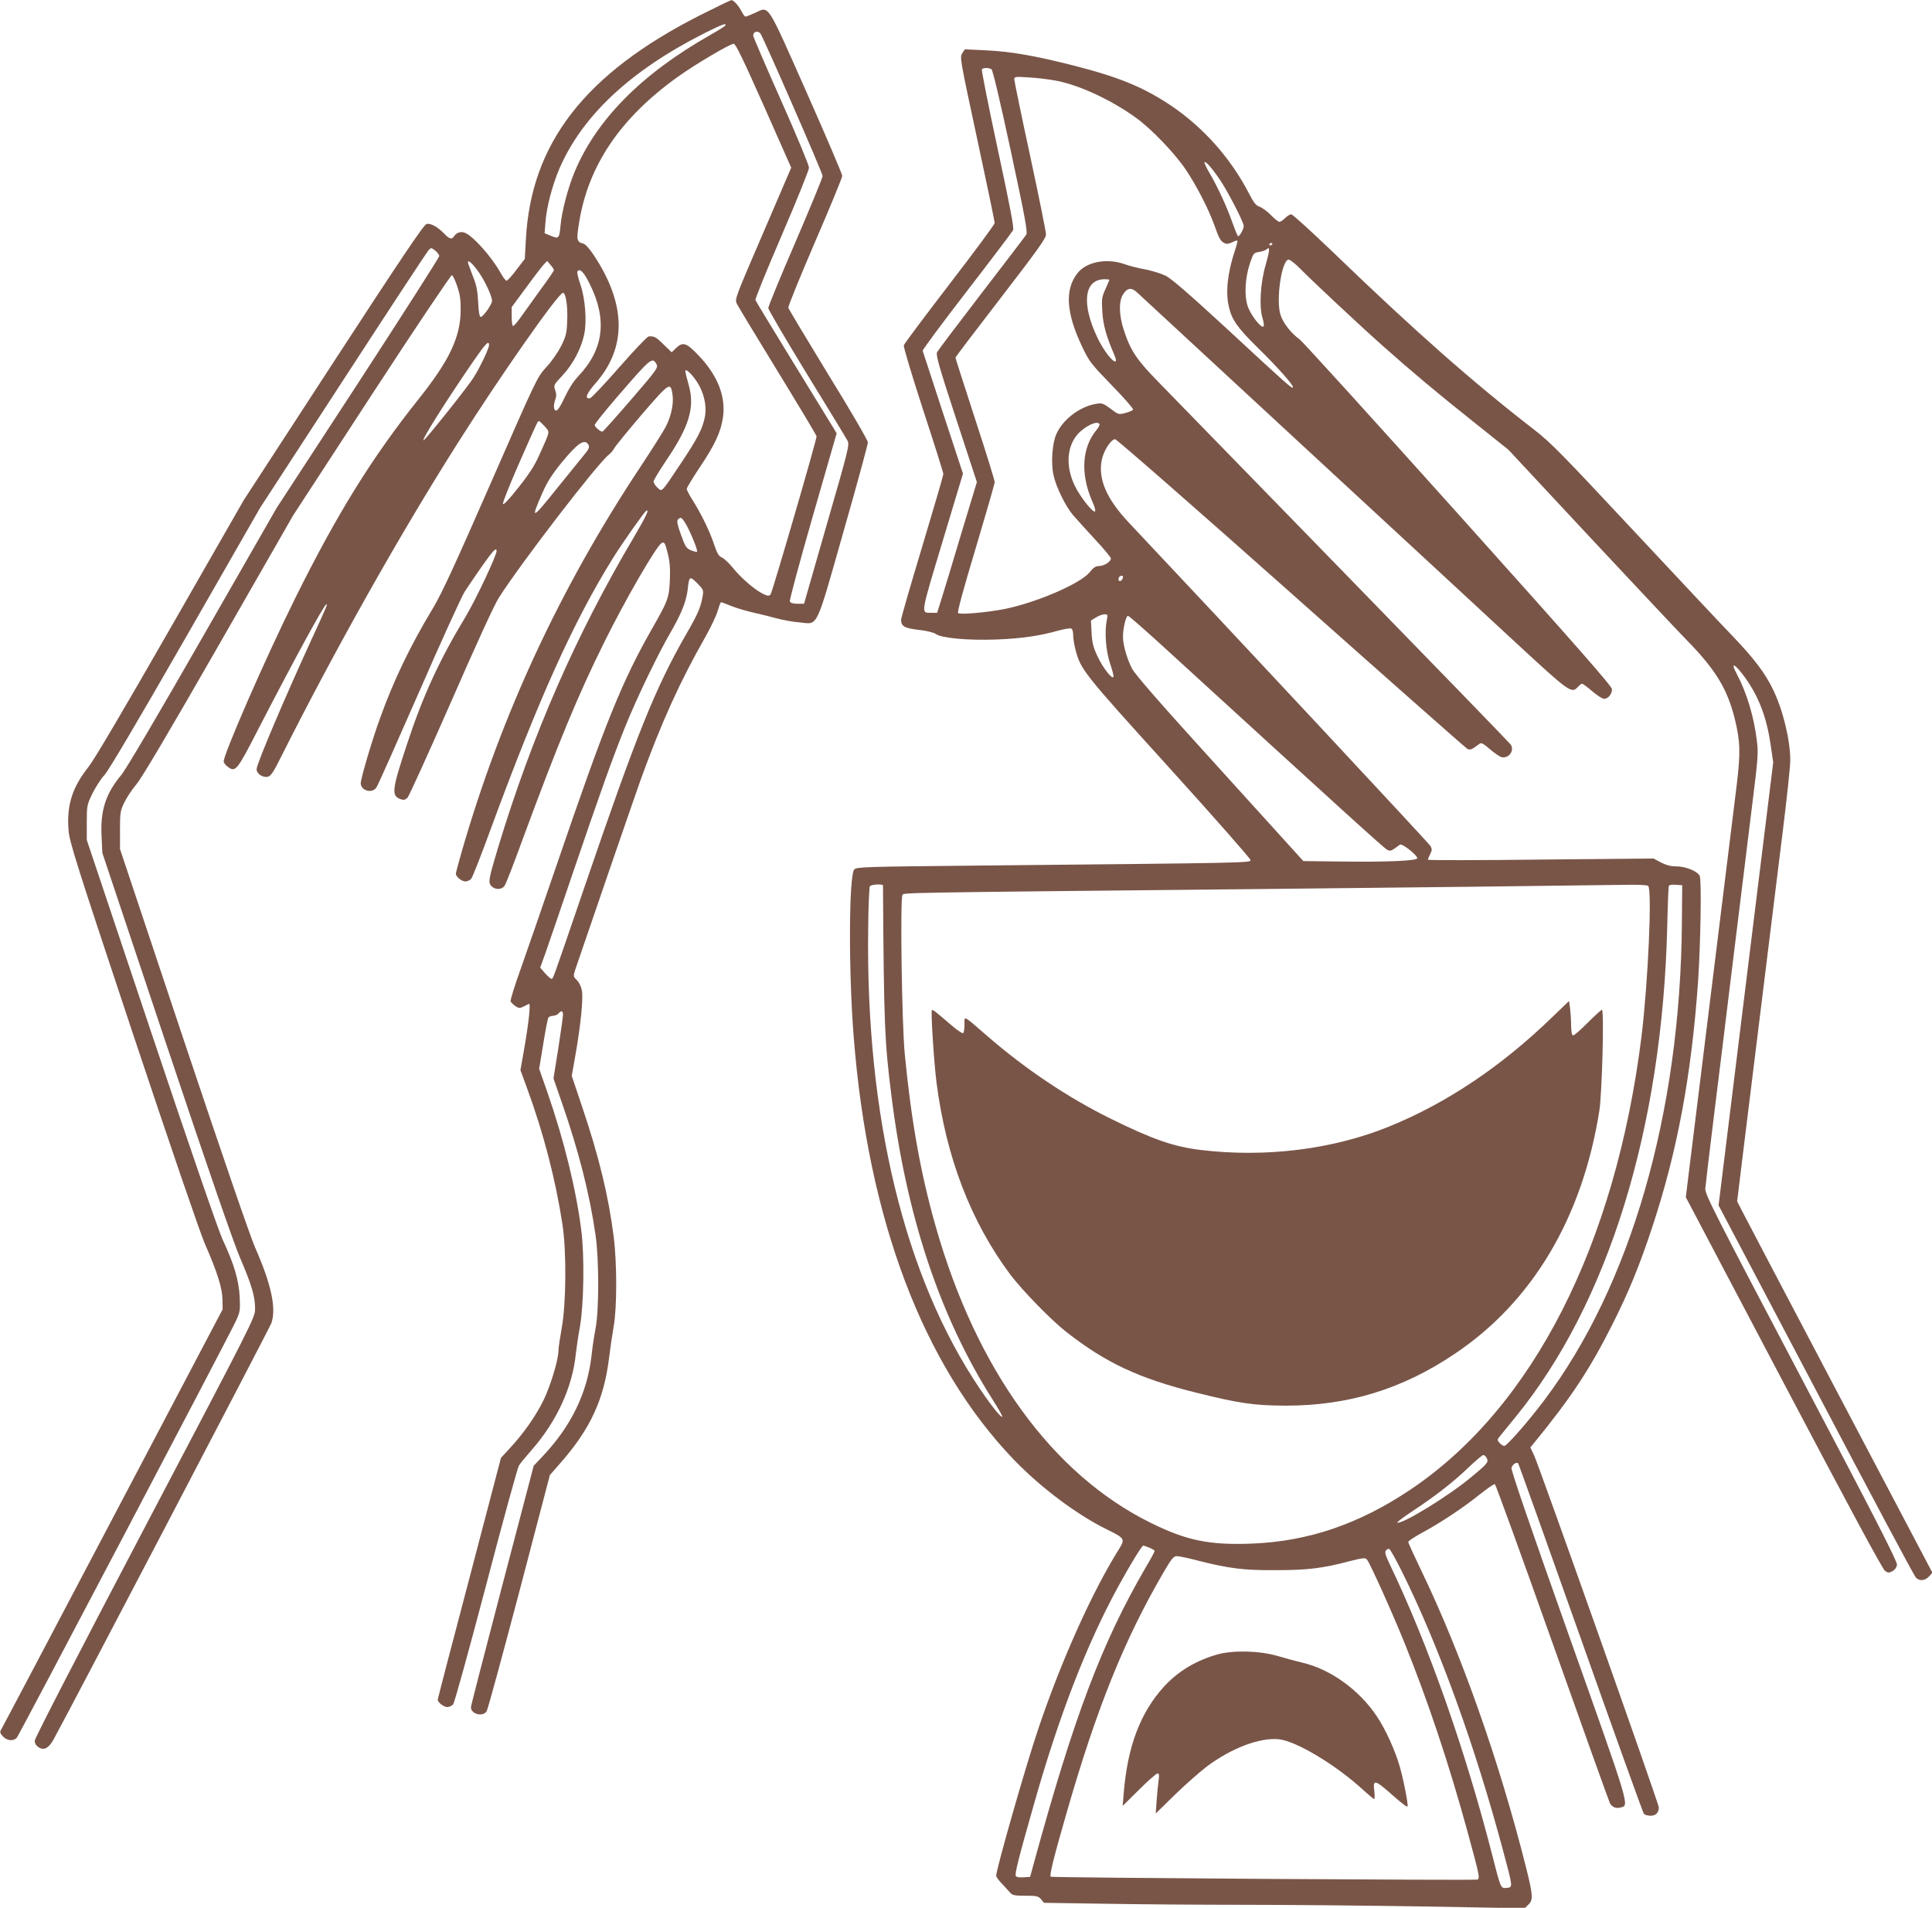
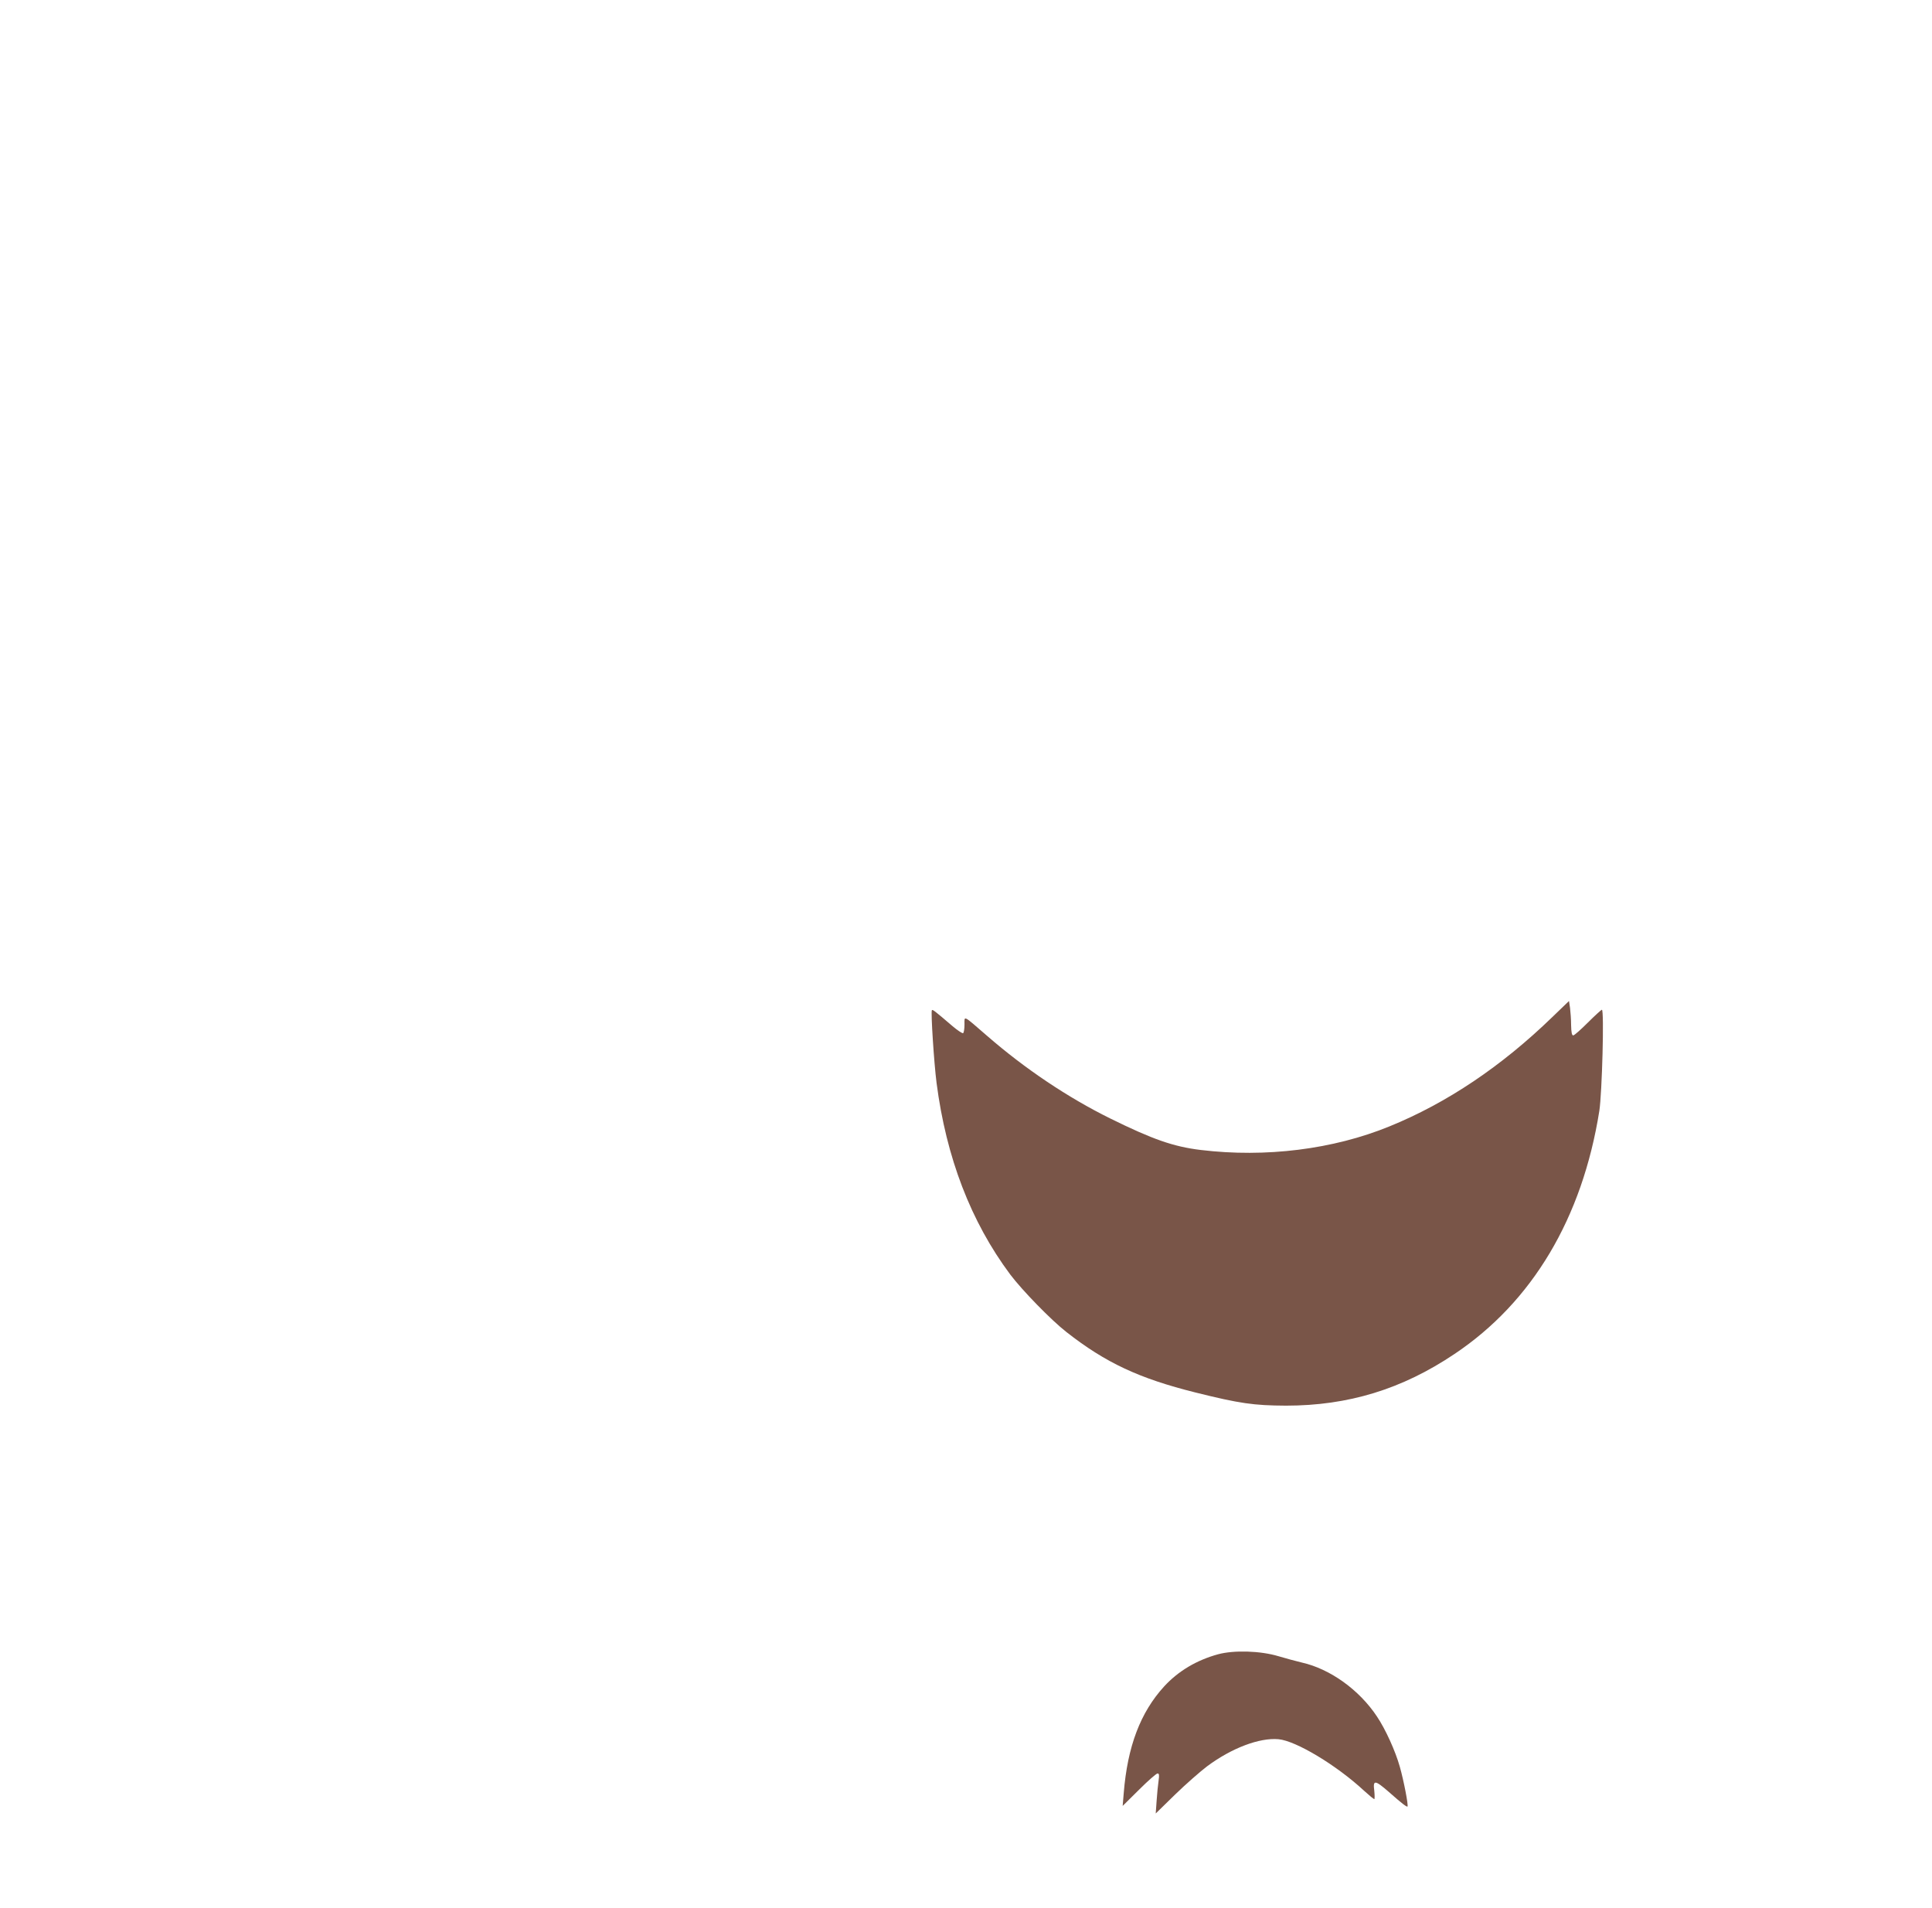
<svg xmlns="http://www.w3.org/2000/svg" version="1.0" width="1280pt" height="1264pt" viewBox="0 0 1280 1264" preserveAspectRatio="xMidYMid meet">
  <g transform="translate(0,1264) scale(0.1,-0.1)" fill="#795548" stroke="none">
-     <path d="M4634 12537 c-759 -386 -1116 -846 -1150 -1484 l-7 -128 -55 -72 c-30 -40 -60 -73 -66 -73 -6 0 -24 24 -40 53 -59 106 -184 246 -237 265 -27 11 -57 0 -72 -25 -13 -21 -31 -16 -63 18 -44 46 -91 72 -118 65 -18 -4 -166 -224 -618 -918 l-594 -913 -484 -845 c-312 -545 -505 -872 -543 -920 -108 -136 -146 -254 -133 -420 6 -77 46 -205 427 -1350 249 -747 444 -1316 476 -1390 82 -187 116 -294 117 -370 l1 -65 -729 -1385 c-401 -762 -734 -1393 -740 -1402 -8 -13 -5 -23 14 -43 28 -29 70 -33 92 -7 16 19 1398 2647 1449 2756 30 65 31 72 27 164 -6 111 -37 217 -113 379 -27 58 -219 614 -473 1373 l-427 1275 0 115 c0 112 1 117 36 190 20 41 56 98 81 125 29 32 220 356 538 910 l493 860 550 845 c302 465 557 853 567 863 16 17 17 17 43 -3 15 -12 27 -28 27 -37 0 -8 -242 -387 -538 -842 l-539 -826 -489 -853 c-308 -538 -508 -877 -541 -917 -103 -124 -139 -234 -130 -408 l5 -108 422 -1262 c276 -825 446 -1317 491 -1422 78 -182 99 -255 99 -337 0 -57 -9 -74 -730 -1446 -432 -822 -730 -1399 -730 -1415 0 -17 9 -32 25 -43 35 -23 66 -8 98 48 75 133 1433 2728 1445 2762 34 97 -1 259 -108 501 -35 81 -214 602 -476 1385 l-419 1255 0 125 c0 118 2 128 29 184 16 33 52 87 80 120 34 39 227 366 545 921 l493 860 520 798 c286 439 526 796 532 794 6 -2 22 -34 35 -73 18 -53 24 -89 23 -159 -1 -177 -73 -331 -277 -587 -312 -391 -544 -766 -820 -1323 -198 -399 -480 -1046 -473 -1082 2 -9 14 -24 28 -34 50 -37 60 -25 196 240 231 448 435 824 455 836 13 9 5 -10 -94 -225 -181 -394 -367 -832 -367 -866 0 -31 42 -58 75 -50 20 5 38 32 91 139 346 689 780 1462 1167 2072 283 447 667 995 697 995 18 0 32 -86 28 -181 -3 -87 -7 -104 -40 -171 -22 -43 -63 -103 -99 -141 -61 -67 -62 -70 -369 -771 -239 -546 -325 -732 -383 -828 -149 -247 -258 -473 -350 -729 -51 -139 -127 -397 -127 -428 0 -50 77 -71 104 -28 9 12 135 296 282 631 146 336 283 635 302 665 20 31 72 107 115 169 73 104 97 129 97 101 0 -30 -138 -322 -203 -431 -174 -287 -284 -526 -387 -838 -104 -313 -109 -352 -46 -375 21 -7 30 -5 46 10 10 11 140 297 289 636 164 376 287 644 316 689 151 236 652 887 728 947 13 10 30 30 38 45 8 15 90 115 182 223 184 213 190 217 203 128 8 -56 -9 -140 -44 -208 -13 -27 -89 -147 -167 -265 -533 -803 -923 -1643 -1185 -2549 -22 -77 -40 -144 -40 -150 0 -19 39 -51 63 -51 13 0 31 8 39 18 8 9 68 161 132 337 317 860 546 1368 808 1789 60 96 205 303 219 311 24 16 1 -34 -82 -175 -383 -647 -672 -1307 -899 -2055 -63 -210 -67 -231 -45 -255 25 -27 71 -26 89 3 8 12 62 150 119 307 232 629 367 956 538 1300 140 284 345 638 382 662 18 11 24 1 42 -73 13 -52 16 -97 13 -172 -5 -117 -13 -138 -111 -310 -205 -358 -314 -627 -637 -1572 -98 -286 -208 -604 -245 -708 -37 -103 -65 -194 -62 -202 3 -7 18 -21 32 -31 22 -15 29 -15 53 -3 15 7 31 15 36 18 13 6 0 -118 -30 -292 l-26 -147 45 -123 c108 -294 188 -603 233 -897 28 -177 25 -525 -4 -686 -12 -67 -22 -135 -22 -151 0 -61 -51 -230 -98 -328 -52 -107 -133 -222 -226 -322 l-57 -62 -209 -797 c-116 -438 -210 -801 -210 -805 0 -18 41 -49 63 -49 13 0 31 8 39 18 9 9 106 363 218 787 111 424 209 781 218 795 8 14 47 60 85 104 165 188 270 415 292 637 4 35 16 118 28 184 25 146 30 469 8 635 -34 270 -115 598 -224 912 l-55 157 27 163 c14 90 30 169 34 176 5 6 19 12 31 12 13 0 29 7 36 15 18 22 30 19 30 -7 0 -13 -14 -113 -31 -223 l-32 -200 57 -165 c111 -319 183 -603 222 -875 23 -162 23 -495 0 -615 -9 -47 -21 -125 -26 -174 -28 -255 -136 -476 -329 -679 l-55 -58 -208 -792 c-114 -436 -208 -799 -208 -808 0 -46 79 -66 104 -27 8 13 105 370 217 794 l202 771 69 79 c199 226 289 421 323 696 8 66 22 161 31 211 22 123 22 418 0 592 -34 269 -97 529 -208 859 l-70 208 26 147 c33 189 50 359 42 415 -5 28 -17 54 -33 71 -26 26 -26 26 -11 73 72 213 396 1154 433 1257 137 379 262 654 431 950 34 61 70 136 79 168 9 31 19 57 22 57 4 0 35 -11 70 -26 35 -14 101 -33 146 -43 45 -10 116 -28 157 -39 41 -11 109 -23 151 -26 121 -12 101 -54 288 604 89 311 161 576 161 589 0 13 -114 210 -262 449 -143 235 -263 434 -265 443 -3 8 77 204 176 434 100 231 181 428 181 440 0 11 -106 260 -236 553 -268 603 -246 571 -341 527 -31 -14 -59 -25 -64 -25 -5 0 -16 15 -25 33 -20 39 -54 77 -68 76 -6 0 -101 -46 -212 -102z m171 -66 c-3 -6 -47 -33 -98 -62 -456 -258 -757 -563 -901 -910 -43 -104 -84 -259 -92 -351 -9 -89 -11 -92 -63 -71 l-43 18 6 75 c7 96 45 242 91 350 151 352 470 651 960 899 115 58 153 72 140 52z m233 -53 c19 -25 412 -924 412 -944 0 -11 -81 -208 -180 -438 -99 -229 -180 -426 -180 -437 0 -10 115 -206 255 -435 140 -228 262 -428 270 -444 14 -27 7 -55 -137 -554 l-151 -526 -44 0 c-30 0 -45 5 -50 16 -3 8 65 262 152 564 l158 549 -22 37 c-12 20 -132 216 -267 435 -134 219 -247 404 -249 411 -3 8 76 201 175 431 99 230 180 431 180 446 0 15 -83 216 -185 445 -102 229 -185 423 -185 430 0 27 30 35 48 14z m22 -478 l182 -411 -187 -435 c-186 -432 -188 -436 -173 -467 9 -18 131 -220 272 -450 141 -230 256 -422 256 -428 0 -26 -294 -1036 -305 -1048 -11 -11 -18 -10 -47 3 -55 26 -148 106 -200 171 -27 33 -60 65 -75 71 -21 9 -32 27 -53 90 -30 89 -84 199 -141 290 -22 34 -39 67 -39 75 0 8 40 74 89 147 96 144 135 226 150 321 22 138 -31 279 -157 412 -84 89 -107 97 -154 52 l-28 -27 -53 51 c-50 50 -63 57 -99 54 -9 0 -97 -92 -194 -203 -98 -112 -185 -204 -194 -206 -39 -7 -26 28 34 97 210 237 206 526 -11 852 -28 42 -55 72 -69 75 -43 11 -46 24 -28 135 60 382 274 698 656 971 116 83 345 218 369 218 13 0 62 -102 199 -410z m-1889 -1102 c44 -63 88 -159 89 -191 0 -23 -59 -107 -75 -107 -8 0 -14 31 -17 98 -4 77 -11 113 -37 177 -17 44 -31 83 -31 87 0 20 33 -10 71 -64z m499 13 c0 -5 -37 -60 -83 -122 -45 -63 -104 -144 -130 -181 -26 -38 -52 -68 -58 -68 -5 0 -9 28 -9 63 l0 62 96 130 c52 72 105 140 117 153 l22 23 22 -26 c13 -14 23 -30 23 -34z m236 -90 c119 -238 95 -435 -76 -615 -31 -33 -63 -83 -89 -139 -25 -55 -46 -87 -56 -87 -18 0 -20 35 -5 76 7 19 7 36 -2 60 -11 32 -10 34 50 98 68 73 122 176 142 268 19 86 8 236 -24 331 -15 42 -24 82 -21 88 16 24 42 -2 81 -80z m-666 -407 c0 -23 -61 -151 -104 -218 -40 -63 -309 -400 -328 -412 -27 -17 142 252 329 524 81 117 103 140 103 106z m1110 -128 c11 -22 2 -36 -170 -235 -100 -116 -185 -211 -189 -211 -14 0 -51 32 -51 44 0 8 64 87 141 177 233 270 241 277 269 225z m242 -81 c64 -77 94 -180 78 -267 -15 -78 -49 -144 -161 -311 -130 -195 -122 -187 -154 -157 -14 13 -25 31 -25 40 0 8 37 69 81 135 155 228 193 353 153 500 -28 103 -29 109 -12 99 9 -5 27 -22 40 -39z m-983 -330 c35 -40 37 -27 -32 -181 -35 -79 -67 -129 -143 -225 -65 -82 -100 -118 -102 -107 -2 9 44 124 101 255 131 297 129 293 138 293 4 0 21 -16 38 -35z m290 -123 c8 -15 2 -29 -31 -68 -22 -27 -101 -124 -175 -216 -171 -214 -180 -217 -100 -35 32 73 63 122 127 201 108 132 155 163 179 118z m645 -524 c32 -55 81 -176 74 -183 -3 -3 -21 1 -40 9 -31 13 -38 24 -66 102 -24 66 -29 91 -21 101 18 21 26 16 53 -29z m80 -397 c36 -37 38 -41 31 -82 -12 -72 -32 -118 -105 -244 -208 -362 -328 -660 -675 -1674 -222 -649 -210 -616 -222 -616 -5 0 -24 17 -42 37 l-32 37 37 103 c20 57 103 299 184 538 178 522 257 744 340 950 76 190 219 487 306 636 70 122 100 198 110 277 10 92 13 94 68 38z" />
-     <path d="M6375 12287 c-17 -26 -14 -41 99 -567 64 -297 116 -548 116 -557 0 -10 -135 -192 -299 -405 -164 -214 -301 -396 -303 -406 -3 -11 55 -203 128 -428 74 -225 134 -416 134 -425 0 -8 -63 -224 -140 -480 -77 -255 -140 -473 -140 -485 0 -43 22 -56 116 -67 54 -6 99 -17 115 -28 38 -27 215 -43 399 -36 161 6 284 23 408 58 41 11 80 18 88 15 9 -3 14 -20 14 -44 0 -21 7 -64 15 -95 35 -134 49 -152 620 -782 297 -328 540 -604 540 -613 0 -19 10 -19 -1829 -37 -721 -7 -780 -9 -796 -25 -36 -36 -39 -673 -4 -1110 95 -1211 459 -2173 1059 -2799 180 -187 420 -367 622 -466 113 -55 117 -62 80 -123 -178 -282 -383 -738 -535 -1187 -82 -240 -282 -939 -282 -983 0 -7 17 -31 38 -52 20 -22 45 -49 55 -60 14 -17 29 -20 100 -20 75 0 85 -2 104 -23 l20 -24 399 -6 c219 -4 631 -7 914 -7 283 0 820 -5 1193 -11 l678 -12 24 23 c34 32 32 62 -16 253 -175 696 -431 1421 -695 1966 -46 96 -84 179 -84 185 0 6 42 34 92 61 124 67 274 167 382 254 49 39 94 70 100 68 5 -2 177 -475 382 -1053 205 -577 376 -1055 381 -1063 16 -25 39 -34 67 -27 62 15 74 -24 -340 1142 -257 724 -384 1094 -380 1109 6 22 33 41 44 30 3 -2 189 -523 414 -1157 224 -633 413 -1157 419 -1165 6 -7 26 -13 45 -13 34 0 54 20 54 56 0 24 -794 2264 -826 2331 l-25 53 23 28 c247 302 372 491 523 792 106 211 177 384 260 635 166 500 261 1006 305 1630 17 251 24 678 11 702 -16 32 -94 63 -156 63 -37 0 -66 8 -101 26 l-49 26 -747 -7 c-412 -5 -748 -5 -748 -1 0 4 7 20 15 37 13 24 13 33 3 53 -10 18 -1398 1506 -1996 2140 -151 160 -209 293 -182 421 13 61 61 135 88 135 10 0 535 -459 1166 -1020 631 -561 1156 -1025 1167 -1031 20 -10 26 -8 84 35 9 7 29 -5 66 -38 30 -25 64 -49 76 -52 48 -13 90 44 61 84 -7 10 -506 525 -1108 1143 -602 618 -1154 1185 -1226 1259 -143 146 -184 207 -228 342 -32 96 -35 188 -7 235 29 47 56 51 95 15 17 -16 515 -476 1106 -1023 591 -546 1225 -1132 1407 -1301 355 -328 365 -335 408 -288 10 11 22 20 27 20 5 0 35 -22 67 -50 32 -27 67 -50 78 -50 27 0 53 31 53 63 0 20 -218 268 -1016 1158 -559 623 -1033 1145 -1053 1160 -57 41 -109 107 -127 162 -32 97 7 367 54 367 10 0 47 -30 82 -66 77 -78 393 -374 535 -500 193 -172 372 -322 605 -507 l234 -187 534 -573 c294 -314 584 -624 646 -687 193 -197 270 -324 320 -525 36 -150 38 -220 12 -437 -26 -208 -101 -818 -156 -1263 -55 -445 -130 -1055 -156 -1263 l-25 -204 648 -1230 c429 -814 656 -1236 672 -1246 21 -14 26 -14 50 -1 16 9 27 25 29 42 3 21 -152 324 -635 1240 -574 1090 -638 1216 -635 1252 2 22 29 256 62 520 33 264 75 608 94 765 59 476 114 923 156 1268 37 295 40 335 30 412 -19 161 -68 322 -134 446 -46 86 -11 67 59 -30 88 -125 139 -259 165 -434 l18 -123 -181 -1467 -181 -1468 645 -1224 c354 -674 652 -1233 662 -1242 24 -25 59 -22 87 7 l23 25 -25 47 c-63 118 -1209 2295 -1237 2351 l-32 63 40 327 c41 332 125 1013 181 1467 17 138 53 432 81 655 28 223 50 435 50 471 0 135 -47 330 -112 466 -53 112 -128 211 -277 366 -81 84 -380 403 -665 708 -454 486 -533 567 -640 650 -409 316 -796 658 -1329 1172 -147 141 -274 257 -283 257 -9 0 -27 -11 -41 -25 -14 -14 -31 -25 -37 -25 -7 0 -33 20 -57 45 -24 25 -58 49 -74 55 -25 8 -39 26 -69 84 -121 236 -304 442 -521 588 -182 121 -342 187 -644 264 -261 66 -415 93 -588 101 l-132 6 -17 -26z m194 -106 c8 -5 57 -210 128 -542 96 -446 112 -537 102 -554 -7 -11 -140 -185 -296 -388 -156 -203 -289 -379 -295 -391 -8 -19 13 -95 127 -442 l137 -418 -103 -340 c-56 -188 -115 -383 -131 -433 l-29 -93 -37 0 c-73 0 -76 -22 72 470 l136 452 -132 401 c-72 221 -133 407 -135 413 -2 6 130 184 293 395 163 211 300 393 306 404 7 15 -20 157 -102 538 -61 284 -108 522 -105 527 8 12 45 13 64 1z m431 -76 c153 -30 360 -126 523 -243 104 -74 259 -236 334 -347 70 -105 149 -258 187 -363 33 -93 42 -109 67 -122 15 -8 27 -7 51 4 17 9 33 14 36 12 2 -3 -5 -33 -17 -68 -48 -144 -62 -273 -40 -368 20 -89 56 -140 193 -275 134 -131 241 -253 232 -262 -8 -8 -37 18 -429 381 -248 229 -375 339 -412 358 -30 15 -91 34 -137 43 -46 8 -108 24 -138 35 -118 42 -255 15 -313 -62 -84 -109 -73 -264 33 -486 47 -99 58 -112 195 -254 81 -83 144 -155 142 -161 -2 -6 -24 -16 -50 -23 -46 -12 -47 -11 -99 28 -47 35 -57 39 -93 33 -109 -17 -223 -103 -266 -200 -28 -62 -37 -193 -19 -274 17 -78 80 -207 131 -266 24 -28 90 -100 146 -161 57 -61 103 -117 103 -124 0 -21 -44 -49 -76 -50 -25 0 -39 -9 -66 -43 -62 -74 -348 -198 -558 -241 -113 -23 -300 -40 -312 -28 -7 7 34 156 116 429 69 231 126 428 126 439 0 11 -58 200 -130 419 -71 219 -130 402 -130 406 0 3 135 181 300 395 247 321 300 395 300 421 0 17 -47 251 -105 520 -58 268 -105 497 -105 507 0 18 6 19 98 13 53 -3 135 -13 182 -22z m1085 -660 c55 -83 155 -278 155 -302 0 -23 -31 -76 -39 -67 -4 5 -20 45 -36 89 -33 96 -98 238 -149 324 -20 34 -36 67 -36 73 0 21 51 -36 105 -117z m345 -419 c0 -3 -4 -8 -10 -11 -5 -3 -10 -1 -10 4 0 6 5 11 10 11 6 0 10 -2 10 -4z m-45 -142 c-34 -115 -44 -276 -21 -349 8 -27 12 -53 7 -58 -15 -15 -91 83 -107 142 -21 71 -14 182 17 276 23 68 25 70 62 76 21 3 43 11 50 18 22 22 19 -12 -8 -105z m-1035 -98 c0 -2 -12 -29 -26 -61 -24 -53 -26 -65 -21 -149 5 -88 27 -166 80 -288 9 -20 13 -39 8 -42 -16 -10 -80 72 -120 156 -108 227 -89 387 47 388 17 0 32 -2 32 -4z m-66 -955 c4 -5 -5 -22 -18 -38 -99 -118 -109 -294 -29 -476 14 -31 23 -61 18 -65 -13 -12 -94 90 -132 165 -63 127 -57 260 15 344 47 54 131 95 146 70z m153 -1026 c-4 -8 -11 -15 -17 -15 -14 0 -13 27 3 33 16 6 21 1 14 -18z m-104 -272 c-16 -78 -7 -204 21 -287 15 -43 25 -84 23 -90 -7 -21 -70 59 -105 134 -29 61 -36 90 -40 157 l-4 82 33 20 c19 12 44 21 57 21 21 0 22 -3 15 -37z m422 -221 c1131 -1034 1414 -1291 1434 -1301 23 -13 27 -11 86 33 14 10 115 -70 115 -90 0 -17 -198 -26 -500 -22 l-255 3 -553 610 c-407 448 -561 625 -583 667 -34 67 -59 156 -59 210 0 55 20 138 33 138 7 0 134 -112 282 -248z m-1905 -1539 c6 -930 11 -1035 56 -1393 99 -797 322 -1466 671 -2014 35 -55 63 -104 63 -110 -1 -19 -69 65 -149 184 -498 738 -756 1802 -739 3051 1 145 7 270 11 277 9 13 87 17 87 5z m5069 -2 c28 -18 0 -642 -44 -1001 -173 -1381 -721 -2456 -1530 -2999 -341 -229 -677 -343 -1050 -358 -282 -11 -433 20 -670 137 -652 321 -1156 1015 -1426 1965 -100 351 -162 700 -205 1145 -19 201 -31 1027 -15 1050 11 16 -89 15 2396 40 975 10 1839 20 2420 28 61 1 116 -2 124 -7z m224 -241 c-9 -1264 -340 -2410 -914 -3170 -108 -143 -246 -300 -263 -300 -7 0 -21 9 -31 20 -17 19 -17 21 6 49 13 16 58 72 100 123 614 752 973 1914 1005 3255 3 136 8 254 10 261 2 9 18 12 46 10 l43 -3 -2 -245z m-1293 -3551 c14 -25 6 -36 -101 -124 -147 -124 -457 -314 -491 -303 -6 2 41 37 103 78 150 99 268 191 370 289 46 44 89 80 96 81 7 0 17 -9 23 -21z m-2235 -593 c19 -8 35 -18 35 -22 0 -4 -26 -53 -59 -108 -293 -505 -475 -987 -743 -1966 l-23 -85 -44 -3 c-26 -2 -47 1 -51 9 -8 12 16 110 117 464 166 589 349 1063 559 1449 78 143 159 276 169 276 3 0 21 -7 40 -14z m1672 -156 c247 -497 486 -1158 672 -1854 65 -242 65 -240 24 -244 -41 -4 -39 -8 -98 223 -178 694 -424 1393 -679 1924 -27 57 -33 78 -24 88 6 8 16 12 22 11 6 -2 43 -68 83 -148z m-1349 70 c205 -52 299 -64 512 -63 210 0 314 12 493 60 84 21 101 23 112 12 19 -19 170 -355 254 -563 152 -378 290 -790 411 -1232 83 -303 86 -319 68 -327 -17 -6 -2820 12 -2827 19 -9 9 20 127 104 418 201 700 384 1153 644 1599 53 91 67 107 88 107 13 0 77 -13 141 -30z" />
    <path d="M10285 5902 c-336 -326 -699 -570 -1080 -725 -372 -152 -819 -208 -1250 -156 -181 22 -318 70 -600 209 -281 139 -563 328 -814 546 -164 142 -151 136 -151 76 0 -28 -4 -53 -9 -57 -5 -3 -37 18 -71 47 -118 101 -131 111 -136 105 -8 -8 14 -350 31 -482 64 -494 227 -919 488 -1269 80 -106 271 -302 372 -381 260 -204 483 -308 856 -401 293 -73 386 -86 599 -87 413 0 769 109 1116 342 516 345 847 901 960 1611 18 117 33 670 17 670 -4 0 -46 -38 -93 -85 -47 -47 -90 -85 -97 -85 -9 0 -13 20 -14 68 0 37 -4 88 -7 114 l-7 46 -110 -106z" />
    <path d="M8071 1680 c-143 -39 -264 -111 -358 -213 -158 -173 -243 -398 -268 -707 l-7 -85 109 108 c59 59 114 107 122 107 11 0 12 -11 7 -47 -4 -27 -10 -86 -13 -133 l-6 -85 129 126 c71 69 167 153 212 187 163 121 346 190 472 179 115 -10 385 -172 568 -342 33 -30 63 -55 67 -55 3 0 3 25 0 55 -10 74 4 73 96 -7 88 -78 119 -101 124 -97 7 7 -25 173 -51 264 -29 103 -94 247 -151 332 -117 177 -311 316 -498 358 -38 9 -108 28 -155 42 -120 36 -294 41 -399 13z" />
  </g>
</svg>